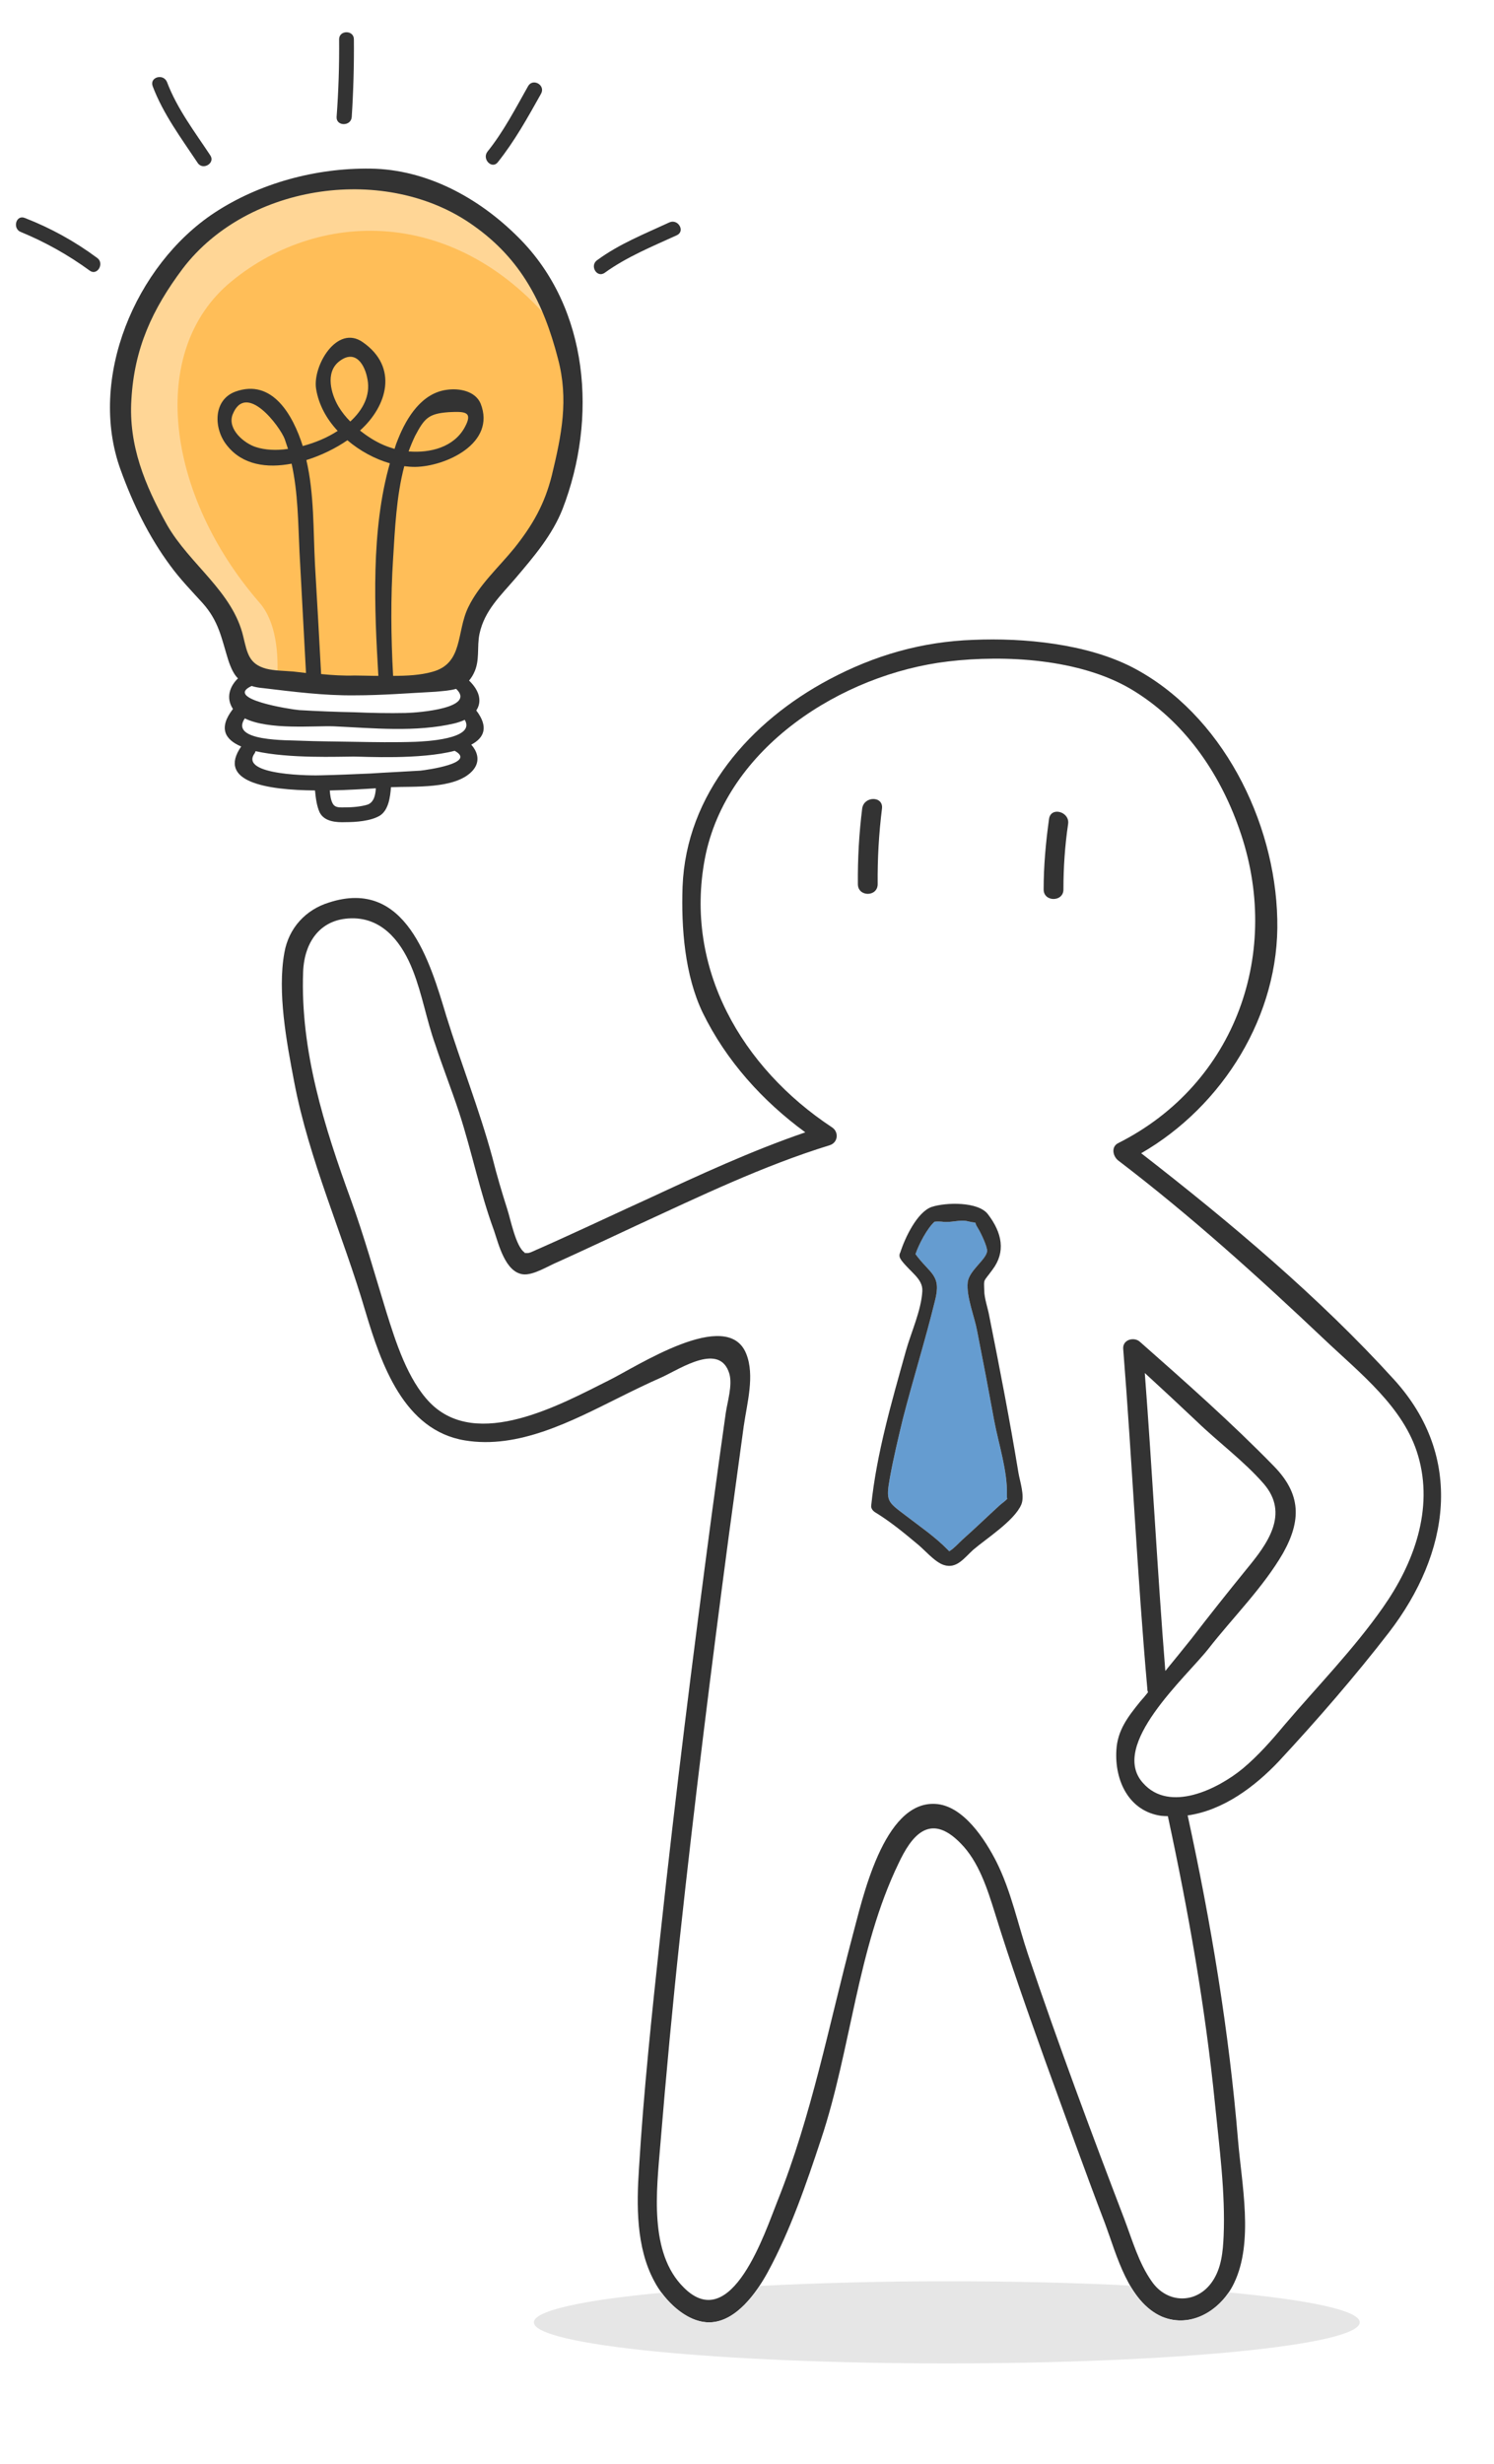
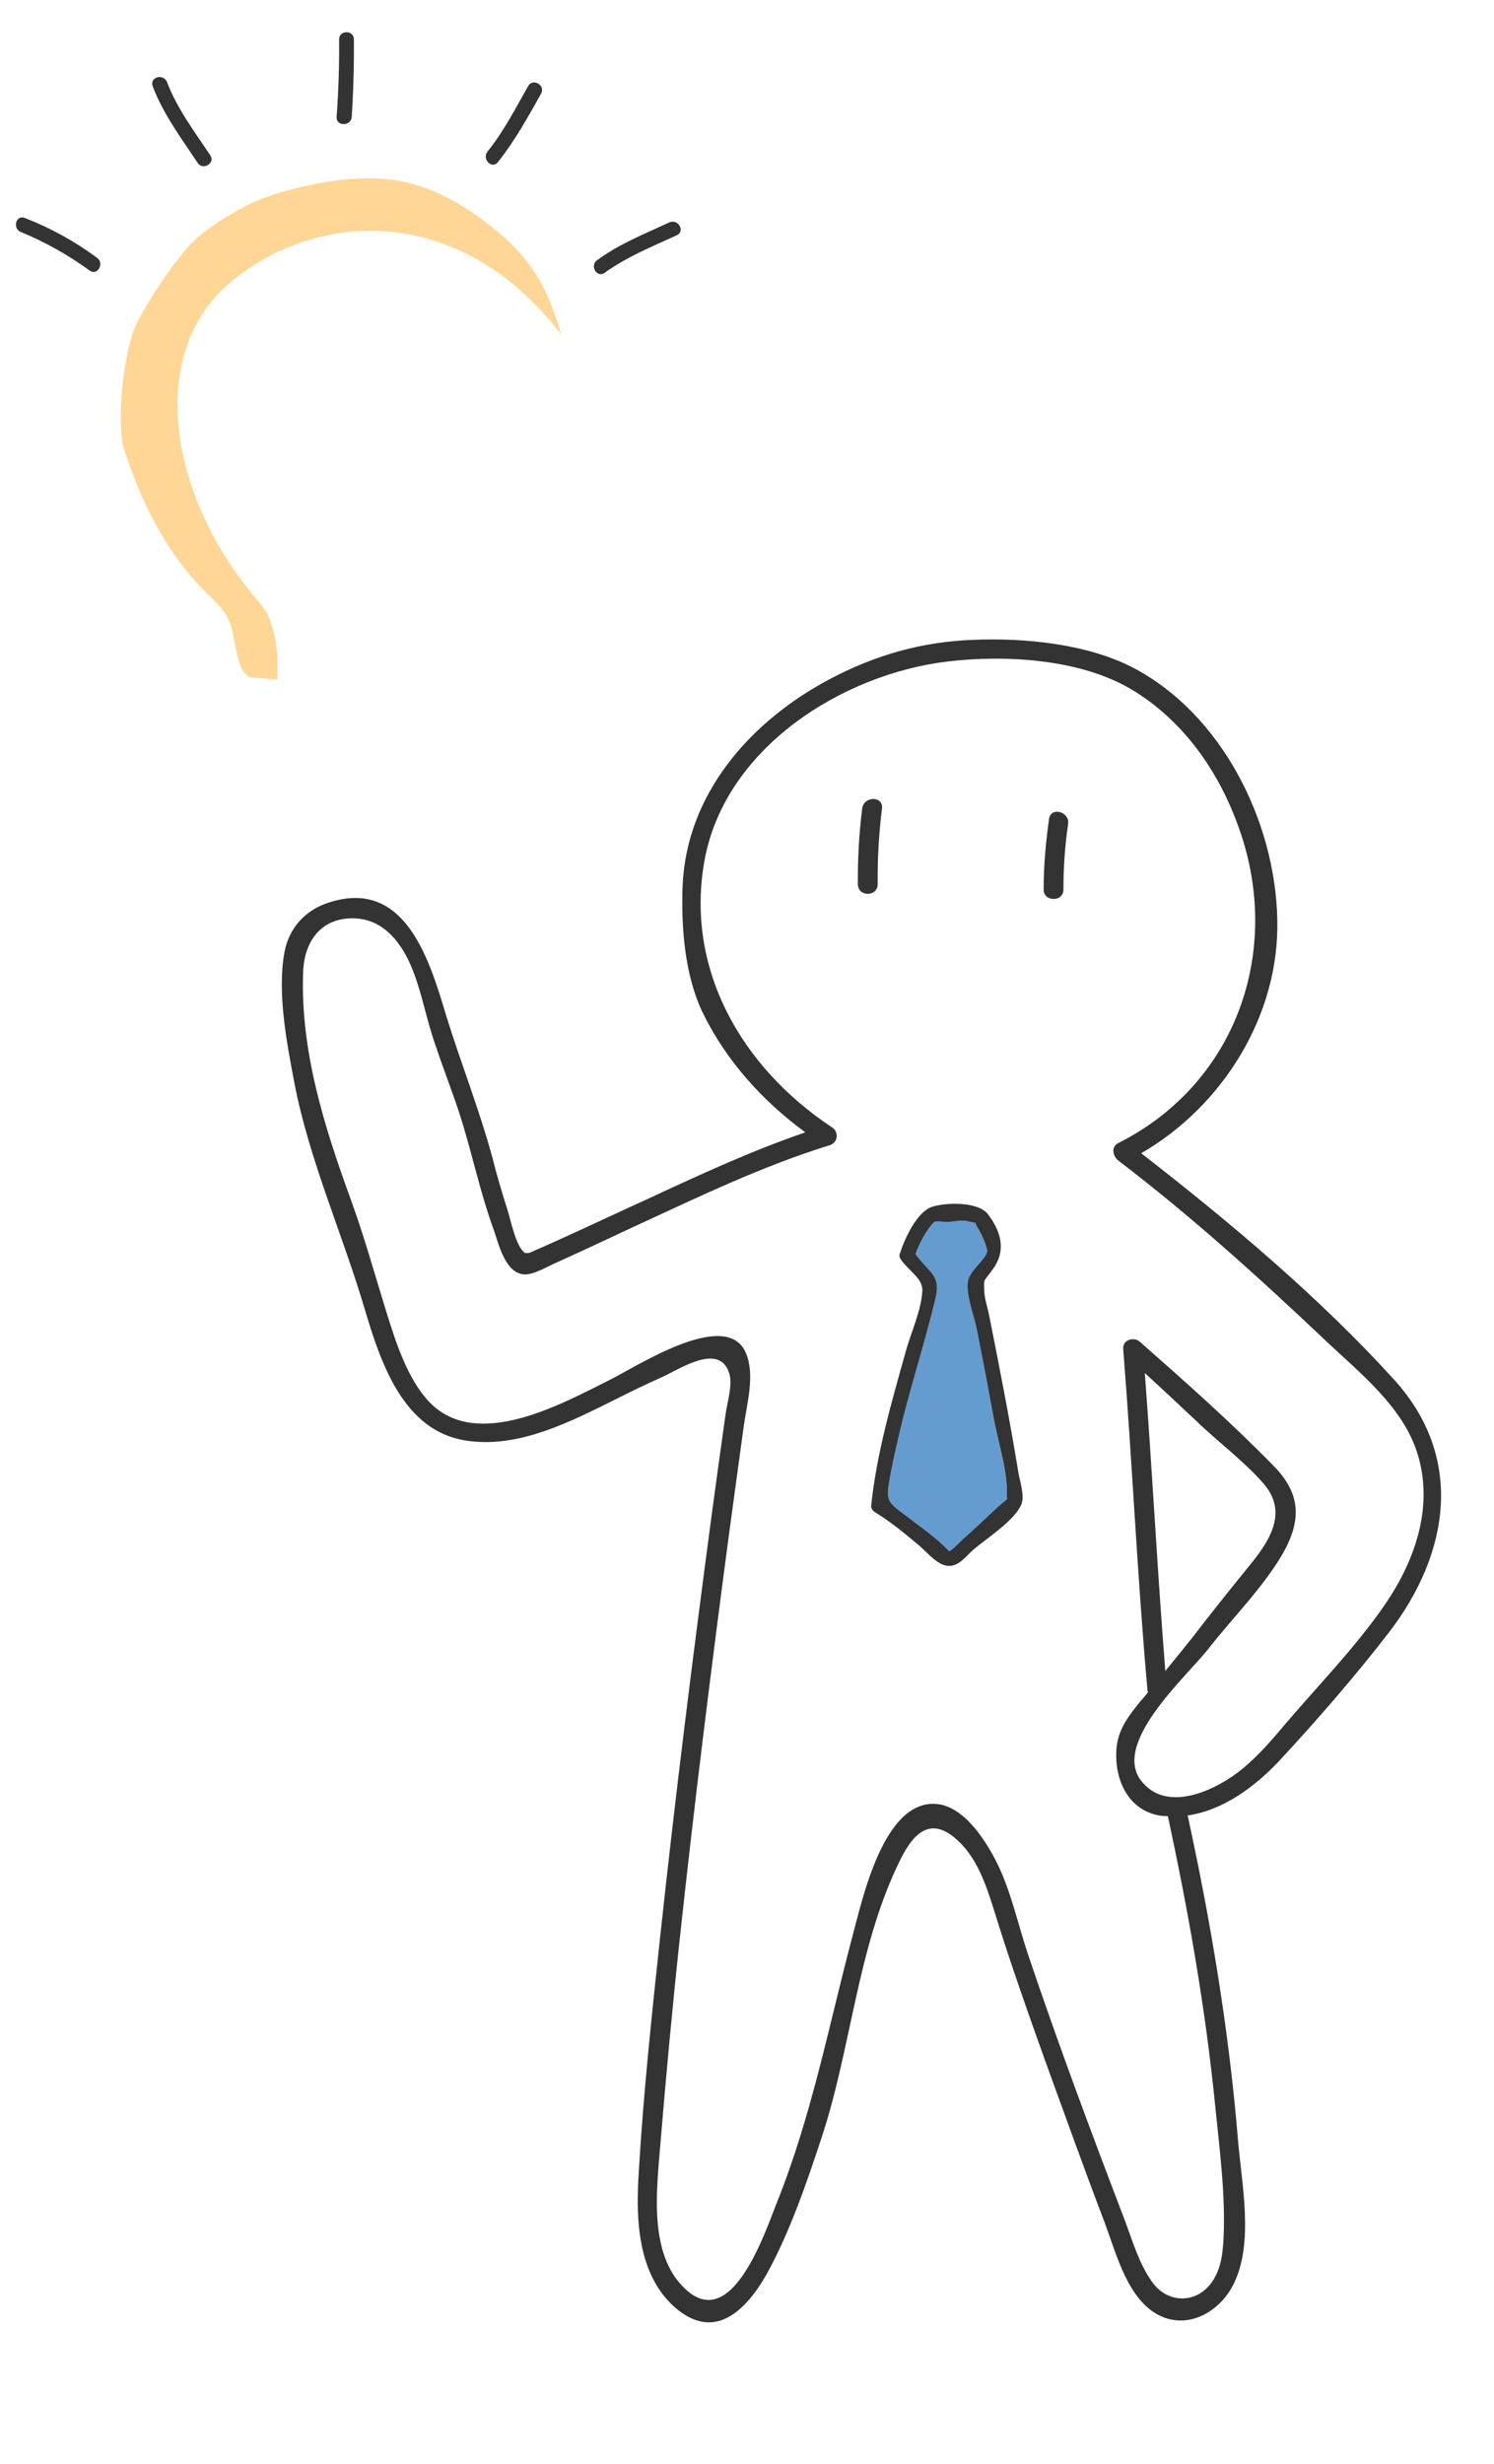
<svg xmlns="http://www.w3.org/2000/svg" viewBox="0 0 415 684" width="415" height="684">
  <title>ONZ74Q1</title>
  <style> .s0 { fill: #ffbe58 } .s1 { fill: #ffd696 } .s2 { fill: #333333 } .s3 { fill: #659cd0 } .s4 { fill: #e6e6e6 } </style>
  <g id="Layer 1">
    <g id="&lt;Group&gt;">
      <g id="&lt;Group&gt;">
        <g id="&lt;Group&gt;">
-           <path id="&lt;Path&gt;" class="s0" d="m159.8 109c0.6 4.5-3.6 23.4-5.3 29-1.6 5.2-4.1 9.5-7.7 13.7-3.5 4.1-5.8 7.6-9.6 11.3-3.9 4-6.5 9.4-7.1 14.9-0.3 2.7 0.6 5.7-1 8-0.9 1.3-1.7 3.3-5.3 3.3-6 0-18.6 1.1-25.3 1.1-8.7 0.2-24-2.2-28.1-2.2-3.1 0-4.1-4.5-4.8-7.6-0.7-3-0.9-6.1-2.3-8.9-1.4-2.8-3.8-4.9-6-7.1-11.2-11-18.3-25.5-23-40.4-1.7-5.3-0.6-26.9 4.3-35.6 3.5-6.3 7.3-12.1 11.8-17.8 4.6-5.9 11.1-9.9 17.8-13.5 6.5-3.6 18.6-6.3 25.9-7.2 12.7-1.4 24.1-0.4 38.8 10.2 9.2 6.6 16.7 13.8 21.1 26.8 2.9 8.3 5 16 5.8 22z" />
-         </g>
+           </g>
      </g>
      <path id="&lt;Path&gt;" class="s1" d="m155.9 92.8q-0.8-2.9-1.9-5.8c-4.4-13-11.9-20.2-21.1-26.8-14.7-10.6-26.1-11.6-38.8-10.2-7.3 0.9-19.4 3.6-25.9 7.2-6.7 3.6-13.2 7.6-17.8 13.5-4.5 5.7-8.3 11.5-11.8 17.8-4.9 8.7-6 30.3-4.3 35.6 4.7 14.9 11.8 29.4 23 40.4 2.2 2.2 4.6 4.3 6 7.1 1.4 2.8 1.6 5.9 2.3 8.9 0.7 3.1 1.7 7.6 4.8 7.6 1.3 0 3.7 0.3 6.6 0.6 0.4-7.1-0.2-16-4.9-21.4-26-29.9-31.3-70-7.8-89.2 25.1-20.6 64.3-20.8 91.6 14.7z" />
      <g id="&lt;Group&gt;">
-         <path id="&lt;Compound Path&gt;" fill-rule="evenodd" class="s2" d="m143.9 65.8c19.9 19.7 22 50.5 12.4 75.4-2.9 7.4-8.1 13.4-13.1 19.3-4.1 4.8-8.6 8.9-10 15.4-0.8 3.8 0.2 7.4-1.6 11-0.4 0.8-0.8 1.4-1.3 2 3 2.9 3.6 5.9 2 8.3 3.5 4.6 2.2 7.6-1.4 9.5 1.9 2.1 2.6 4.9 0.2 7.4-4.8 5-16.2 4.1-22.5 4.4-0.2 2.8-0.7 6.4-3.1 7.9-2.5 1.5-6.6 1.8-9.5 1.8-2.5 0.1-5.9-0.1-7.2-2.7-0.8-1.7-1.1-4-1.3-6.1-13.5-0.1-27.3-2.4-20.5-12.2-4.5-1.9-6.4-5.1-2.3-10.4q0-0.1-0.1-0.2c-1.9-3-0.7-6.2 1.5-8.3-1.1-1.1-1.9-2.7-2.7-5.1-1.9-6.1-2.6-10.8-7.2-15.9-3.1-3.4-6.2-6.6-8.9-10.3-6-8.1-10.4-17.2-13.8-26.6-9.2-25.3 4.1-56.8 26-71.3 12.6-8.3 28.3-12.5 43.4-12.3 15.6 0.2 30.1 8.1 41 19zm-74 124.6c-7.8 3.6 10.8 6.5 13.2 6.7 5.1 0.3 10.3 0.5 15.4 0.6 4.7 0.2 9.5 0.3 14.2 0.2 3.9-0.1 19.6-1.4 14-6.7-1.7 0.5-3.6 0.6-5.7 0.8-7.5 0.4-15 1-22.5 1-8.5 0.1-17-1-25.4-2-1.2-0.1-2.3-0.3-3.2-0.6zm85.1-90.8c-4-15.5-10.3-27.7-23.5-37-23.9-17.1-62.5-11.9-80.7 11.9-8.5 11.3-13.5 22.2-14.3 36.4-0.8 12.7 3.7 23.7 9.9 34.8 6.3 11 18.3 18.5 21.2 31.1 1.1 4.6 1.6 7.5 6.3 8.8 2.3 0.6 5.3 0.6 7.6 0.8q1.8 0.2 3.5 0.4-0.9-16.8-1.8-33.5c-0.4-8.2-0.4-16.5-2.2-24.6-6.8 1.3-13.6 0.4-17.9-5-3.8-4.6-4-12.7 2.3-15 10.3-3.7 16 6.6 18.7 15.1 3.4-0.9 6.8-2.3 9.7-4.2-3.1-3.3-5.3-7.3-6-11.7-1-6.3 5.8-18 13-12.9 9.9 6.9 6.8 17.7-0.8 24.5 2 1.6 4.2 3 6.5 4q1.4 0.6 3.1 1.1 0.4-1.4 1-2.8c2.4-6 6.6-12.7 13.5-13.6 3.4-0.5 7.9 0.3 9.4 3.8 4.4 11.1-9.8 17.5-18.2 17.6q-1.5 0-3-0.2c-2.2 8.3-2.6 17.6-3.1 25.6-0.7 10.9-0.6 21.8 0 32.6 3.8 0 7.6-0.2 10.8-1.1 8.8-2.3 6.7-11.1 10.1-18 3-6.2 8.5-11.1 12.8-16.4 5.1-6.4 8.4-12.2 10.4-20.2 2.7-11.2 4.7-21 1.7-32.3zm-57.7 17.4c3.5-3.2 5.6-7.2 4.8-11.6-0.7-4.2-3.4-8.7-8-5-3.8 3.1-2.1 9-0.1 12.4 0.9 1.5 2 2.9 3.3 4.2zm31.8 82.8q-1.3 0.6-2.9 1c-10.7 2.5-22.6 1.3-33.5 0.8-5.3-0.2-18 1.1-24.7-2.2-4.4 6.5 12.1 6 15.5 6.2 4.9 0.2 9.8 0.2 14.7 0.3 5.7 0.1 11.5 0.2 17.2 0 2.4-0.1 16.9-0.7 13.7-6.1zm-24.7 19c-3.1 0.2-7.8 0.5-12.8 0.6 0.1 1.3 0.3 2.7 0.8 3.6 0.7 1.3 2 1.1 3.6 1.1 1.8 0 4.4-0.2 6.2-0.8 1.7-0.7 2.1-2.7 2.2-4.5zm21.9-10.4c-9.6 2.5-25 1.6-28.1 1.6-4 0-17.9 0.6-27.2-1.5q-0.1 0.2-0.2 0.5c-4.8 6.4 16.9 6.3 18.4 6.2 4.5-0.1 9-0.3 13.6-0.5 4.6-0.3 9.3-0.5 14-0.8 1.8-0.2 15.7-2.1 9.5-5.5zm-37.1-21.3c3.1 0.3 6.2 0.5 9.3 0.4 2 0 4.3 0.1 6.6 0.1-1.1-18.5-2.1-40.5 3.2-59-4.2-1.2-8.4-3.5-11.8-6.4-3.2 2.2-7.2 4.2-11.4 5.5 2.2 9.4 1.9 19.5 2.4 29.1q0.9 15.2 1.7 30.3zm39.9-68.5c2.4-4.4 0-4.4-4.4-4.2-5.7 0.4-6.8 1.7-9.4 6.6q-1 2.1-1.8 4.3c6.1 0.5 12.6-1.2 15.6-6.7zm-50 3.3c-1.3-3.5-10.8-16.2-14.5-6.8-1.5 4.1 3.3 8 6.5 9 2.5 0.8 5.6 1 8.9 0.5-0.3-0.9-0.6-1.8-0.9-2.7z" />
        <path id="&lt;Path&gt;" class="s2" d="m186 61.7c-6.9 3.2-14 6-20.1 10.5-2.2 1.5-0.1 5.1 2.1 3.5 6.1-4.4 13.2-7.3 20-10.4 2.4-1.1 0.4-4.6-2-3.6z" />
        <path id="&lt;Path&gt;" class="s2" d="m138.3 45c4.7-5.9 8.3-12.4 12-19 1.3-2.4-2.3-4.4-3.6-2.1-3.5 6.2-6.8 12.6-11.3 18.2-1.6 2.1 1.3 5 2.9 2.9z" />
        <path id="&lt;Path&gt;" class="s2" d="m97.7 32.5q0.7-10.8 0.6-21.6c0-2.6-4.1-2.6-4.1 0q0.1 10.8-0.7 21.6c-0.1 2.6 4 2.6 4.2 0z" />
        <path id="&lt;Path&gt;" class="s2" d="m54.9 45.2c1.4 2.2 5 0.1 3.5-2.1-4.3-6.5-9.2-12.9-12-20.3-1-2.5-4.9-1.4-4 1.1 2.9 7.7 7.9 14.4 12.5 21.3z" />
        <path id="&lt;Path&gt;" class="s2" d="m27 71.6c-6.2-4.6-12.9-8.3-20.1-11.1-2.5-1-3.5 3-1.1 3.9 6.8 2.8 13.2 6.4 19.1 10.7 2.1 1.6 4.2-2 2.1-3.5z" />
      </g>
    </g>
    <g id="&lt;Group&gt;">
      <g id="&lt;Group&gt;">
        <path id="&lt;Path&gt;" class="s3" d="m279.7 414.9c0.2-6.5-2.3-14.1-3.5-20.4q-2.3-12.6-4.8-25.2c-0.7-3.8-3-9.4-2.6-13.3 0.3-3.3 5.1-6.3 5.4-8.7 0.1-1.3-1.9-5.4-2.5-6.3-1.6-2.5 0.4-1.2-2.8-2-2.2-0.6-4.9 0.5-7.2 0.1-0.1 0-1.3-0.1-2 0q-0.1 0-0.1 0c-2 1.8-4.3 6.1-5.3 9 4.1 5.6 7.3 5.7 5.4 13-2.7 11-6.1 21.8-8.9 32.7-1.3 5.4-2.6 10.8-3.6 16.3-1.2 6.6-0.7 6.7 4.3 10.5 3.9 3 8.3 6 11.7 9.5q0.3 0.3 0.5 0.5c0 0 0-0.1 0.1-0.1 1.3-0.8 2.4-2.1 3.6-3.2 3.5-3.1 6.8-6.3 10.2-9.4 0.5-0.5 1.6-1.2 2.2-1.9-0.1-0.1-0.1-0.5-0.1-1.1z" />
        <path id="&lt;Compound Path&gt;" fill-rule="evenodd" class="s2" d="m283.7 417.6c-1.9 4.5-9.8 9.5-13.4 12.6-2.6 2.4-4.6 5.3-8.1 4.2-2.6-0.8-5.6-4.5-7.7-6.1-3.7-3.1-7.4-6.1-11.5-8.6-0.6-0.4-1.1-1.1-1-1.8 1.5-14.5 5.7-28.8 9.6-42.8 1.4-5.1 4.3-11.3 4.6-16.7 0.2-3.5-3.3-5.2-5.9-8.7q0-0.1-0.1-0.2c-0.5-0.7-0.4-1.4-0.1-1.9 1.3-4.1 4.7-11.2 8.7-12.6 4-1.3 12.9-1.5 15.6 2 4 5.2 5 10.5 1.3 15.4-2.6 3.6-2.4 2.4-2.3 5.7 0 2.3 1 4.9 1.4 7.2 2.9 14.5 5.7 28.9 8.1 43.5 0.4 2.4 1.8 6.4 0.8 8.8zm-3.9-1.6c-0.1-0.1-0.1-0.5-0.1-1.1 0.2-6.5-2.3-14.1-3.5-20.4q-2.3-12.6-4.8-25.2c-0.7-3.8-3-9.4-2.6-13.3 0.3-3.3 5.1-6.3 5.4-8.7 0.1-1.3-1.9-5.4-2.5-6.3-1.6-2.5 0.4-1.2-2.8-2-2.2-0.6-4.9 0.5-7.2 0.1-0.1 0-1.3-0.1-2 0q-0.1 0-0.1 0c-2 1.8-4.3 6.1-5.3 9 4.1 5.6 7.3 5.7 5.4 13-2.7 11-6.1 21.8-8.9 32.7-1.3 5.4-2.6 10.8-3.6 16.3-1.2 6.6-0.7 6.7 4.3 10.5 3.9 3 8.3 6 11.7 9.5q0.3 0.3 0.5 0.5c0 0 0-0.1 0.1-0.1 1.3-0.8 2.4-2.1 3.6-3.2 3.5-3.1 6.8-6.3 10.2-9.4 0.5-0.5 1.6-1.2 2.2-1.9z" />
      </g>
      <g id="&lt;Group&gt;">
        <path id="&lt;Compound Path&gt;" fill-rule="evenodd" class="s2" d="m385.9 453c-9.5 12.3-20.1 24.5-30.6 35.8-6.7 7.1-15.5 13.7-25.4 15.1 6.5 29.8 11.5 59.9 14 90.2 1 12.1 4.4 28.2-1.1 39.6-3.5 7.4-11.9 12.8-20.1 9.3-9.3-4.1-12.5-17.1-15.7-25.7-5.7-14.9-11.1-30-16.6-45.1-4.9-13.7-9.7-27.2-14-41.1-2.1-6.7-4.5-14.4-9.6-19.5-8.7-8.9-13.8-1.6-17.2 5.6-11.5 23.8-13.2 51.6-21.5 76.5-4.1 12.4-8.6 25.5-14.8 36.9-3.1 5.7-8.8 13.8-16.1 14-6.5 0.2-12.7-6.1-15.5-11.5-5-9.3-4.9-21-4.2-31.3 1.3-21.5 3.6-43 5.9-64.4 4.2-39 9.1-78 14.3-117q1.9-14.1 3.9-28.2c0.5-3.3 1.9-7.7 1-10.9-2.6-8.7-13.3-1.6-18.6 0.9-4.1 1.8-8.2 3.8-12.2 5.8-12.9 6.4-27.8 14.3-42.7 11.8-16.9-2.8-23.2-21.1-27.6-35.8-6.2-21.2-15.7-42.1-19.8-63.8-2.1-11-4.7-24.8-2.7-35.8 1.2-6.8 5.9-11.9 12.4-13.9 21.3-6.9 28 16.3 32.6 31.6 4.1 13.2 9.2 26 12.8 39.3 1.2 4.8 2.6 9.5 4.1 14.2 0.9 2.7 2.4 10.6 4.9 12.1 0.1 0-0.1 0.1-0.2 0.1 0.1 0 0.4 0 1.1 0 0.8-0.1 2.4-1 3-1.2 2.7-1.2 5.4-2.4 8-3.6 7.5-3.4 14.9-6.9 22.4-10.3 14.2-6.6 28.7-13.3 43.6-18.4-11.9-8.7-22-19.9-28.5-33.2-5-10.4-6-23.6-5.6-35 1-25.8 18.9-45.9 40.7-57.5 12.6-6.7 25.7-10.5 40.1-11 14.1-0.6 31.4 1.1 44.1 7.6 24.9 12.9 39.7 42.7 40.3 69.9 0.7 26.6-15.1 51.9-37.8 65 24.6 19.1 49.4 39.9 70.3 62.9 19.5 21.5 15.4 48.1-1.4 70zm8-49c-3.9-13.4-16.2-22.9-26-32.2-18.4-17.4-37.1-34.3-57.3-49.7-1.5-1.2-2-3.8 0-4.8 32.8-16.5 45.7-53.3 33.6-87.3-5.5-15.7-15.4-30-30-38.7-14.2-8.4-34.9-9.6-50.9-7.7-29.4 3.5-61.6 23.9-67.5 54.7-5.8 30.5 10.3 58.1 35.3 74.6 2 1.3 1.7 4.3-0.7 5-18.5 5.7-36.1 14.2-53.7 22.3-7.3 3.4-14.5 6.8-21.8 10.1-2.5 1-6.8 3.8-9.7 3.4-4.9-0.7-6.7-8.4-8-12.2-3.9-10.6-6.1-21.7-9.6-32.5-2.1-6.4-4.6-12.7-6.7-19.1-2.4-6.7-3.6-13.9-6.2-20.5-2.8-7.2-7.8-14.2-16.2-14.5-9.3-0.3-14 6.4-14.3 14.9-0.8 21.9 5.9 43 13.3 63.3 3.7 10.2 6.6 20.6 9.8 31 2.6 8.3 5.9 18.8 12.1 25.2 13.1 13.4 36.4 0.5 49.6-6.1 7.6-3.7 33.1-20.6 38.3-7.4 2.4 6 0.2 13.7-0.7 20q-2.1 15.4-4.2 30.8c-4.9 36.9-9.5 73.8-13.5 110.8-2.1 19.4-3.9 38.8-5.5 58.2-1 12.3-3.2 29.7 6.5 39.3 13.3 13.4 22.7-15.6 26-23.8 9.6-24 14.3-48.8 20.9-73.7 2.7-9.9 8.5-37.5 23-36.7 7.8 0.4 13.9 10 17 16.1 4.1 8.2 5.9 17.2 8.8 25.8 8.3 24.6 17.4 49 26.7 73.3 2.2 5.8 4 12.2 7.6 17.3 4.3 6.3 12.6 6.4 16.9 0 2.5-3.7 2.9-8.2 3.1-12.6 0.5-12-1.2-24.6-2.4-36.6-2.7-26.9-7.4-53.5-13.1-79.9q-0.9 0-1.9-0.1c-8.9-1.3-12.9-9.7-12.4-18.2 0.3-5.6 3.3-9.4 6.7-13.6q1.1-1.2 2.1-2.5-0.2-0.4-0.2-1c-2.8-31.4-4.2-62.9-6.7-94.3-0.2-2.6 3-3.4 4.6-2 12.6 11.1 25.6 22.6 37.3 34.6 7.5 7.7 7.6 15 2.5 24.1-5.5 9.5-13.9 17.8-20.7 26.5-6.2 7.9-27.7 26.8-18.2 37.3 7.4 8.4 20.9 1.6 27.7-4 4.3-3.6 8-7.8 11.5-12 9.2-10.8 19.4-21.2 27.5-32.8 8.5-12.1 14.1-27.2 9.7-42.1zm-62.9 50.8c5-6.5 10.1-12.9 15.3-19.3 5.7-6.9 12-15.3 4.7-23.7-5.5-6.3-12.6-11.5-18.6-17.3q-7.2-6.8-14.4-13.4c2.1 27.5 3.5 55.2 5.7 82.7q3.7-4.5 7.3-9z" />
        <g id="&lt;Group&gt;">
-           <path id="&lt;Path&gt;" class="s4" d="m341.3 636.3c-4.1 6-11.4 9.7-18.6 6.7-3.8-1.7-6.6-4.9-8.8-8.6-15.3-0.8-32.6-1.2-50.9-1.2-18.7 0-36.4 0.5-52 1.3-3.3 4.9-8 10-13.8 10.1-5.2 0.1-10.2-3.9-13.4-8.2-21.9 2-35.5 5-35.5 8.2 0 6.3 51.3 11.4 114.7 11.4 63.4 0 114.7-5.1 114.7-11.4 0-3.3-14-6.2-36.4-8.3z" />
-         </g>
+           </g>
        <path id="&lt;Path&gt;" class="s2" d="m239.5 224.4q-1.3 10.4-1.2 21c0 3.6 5.5 3.6 5.5 0q-0.1-10.6 1.2-21c0.4-3.5-5-3.5-5.5 0z" />
        <path id="&lt;Path&gt;" class="s2" d="m291.4 227.3c-0.9 6.5-1.5 13-1.5 19.6 0 3.5 5.5 3.5 5.5 0 0-6.1 0.4-12.1 1.3-18.2 0.5-3.4-4.8-4.9-5.3-1.4z" />
      </g>
    </g>
  </g>
</svg>